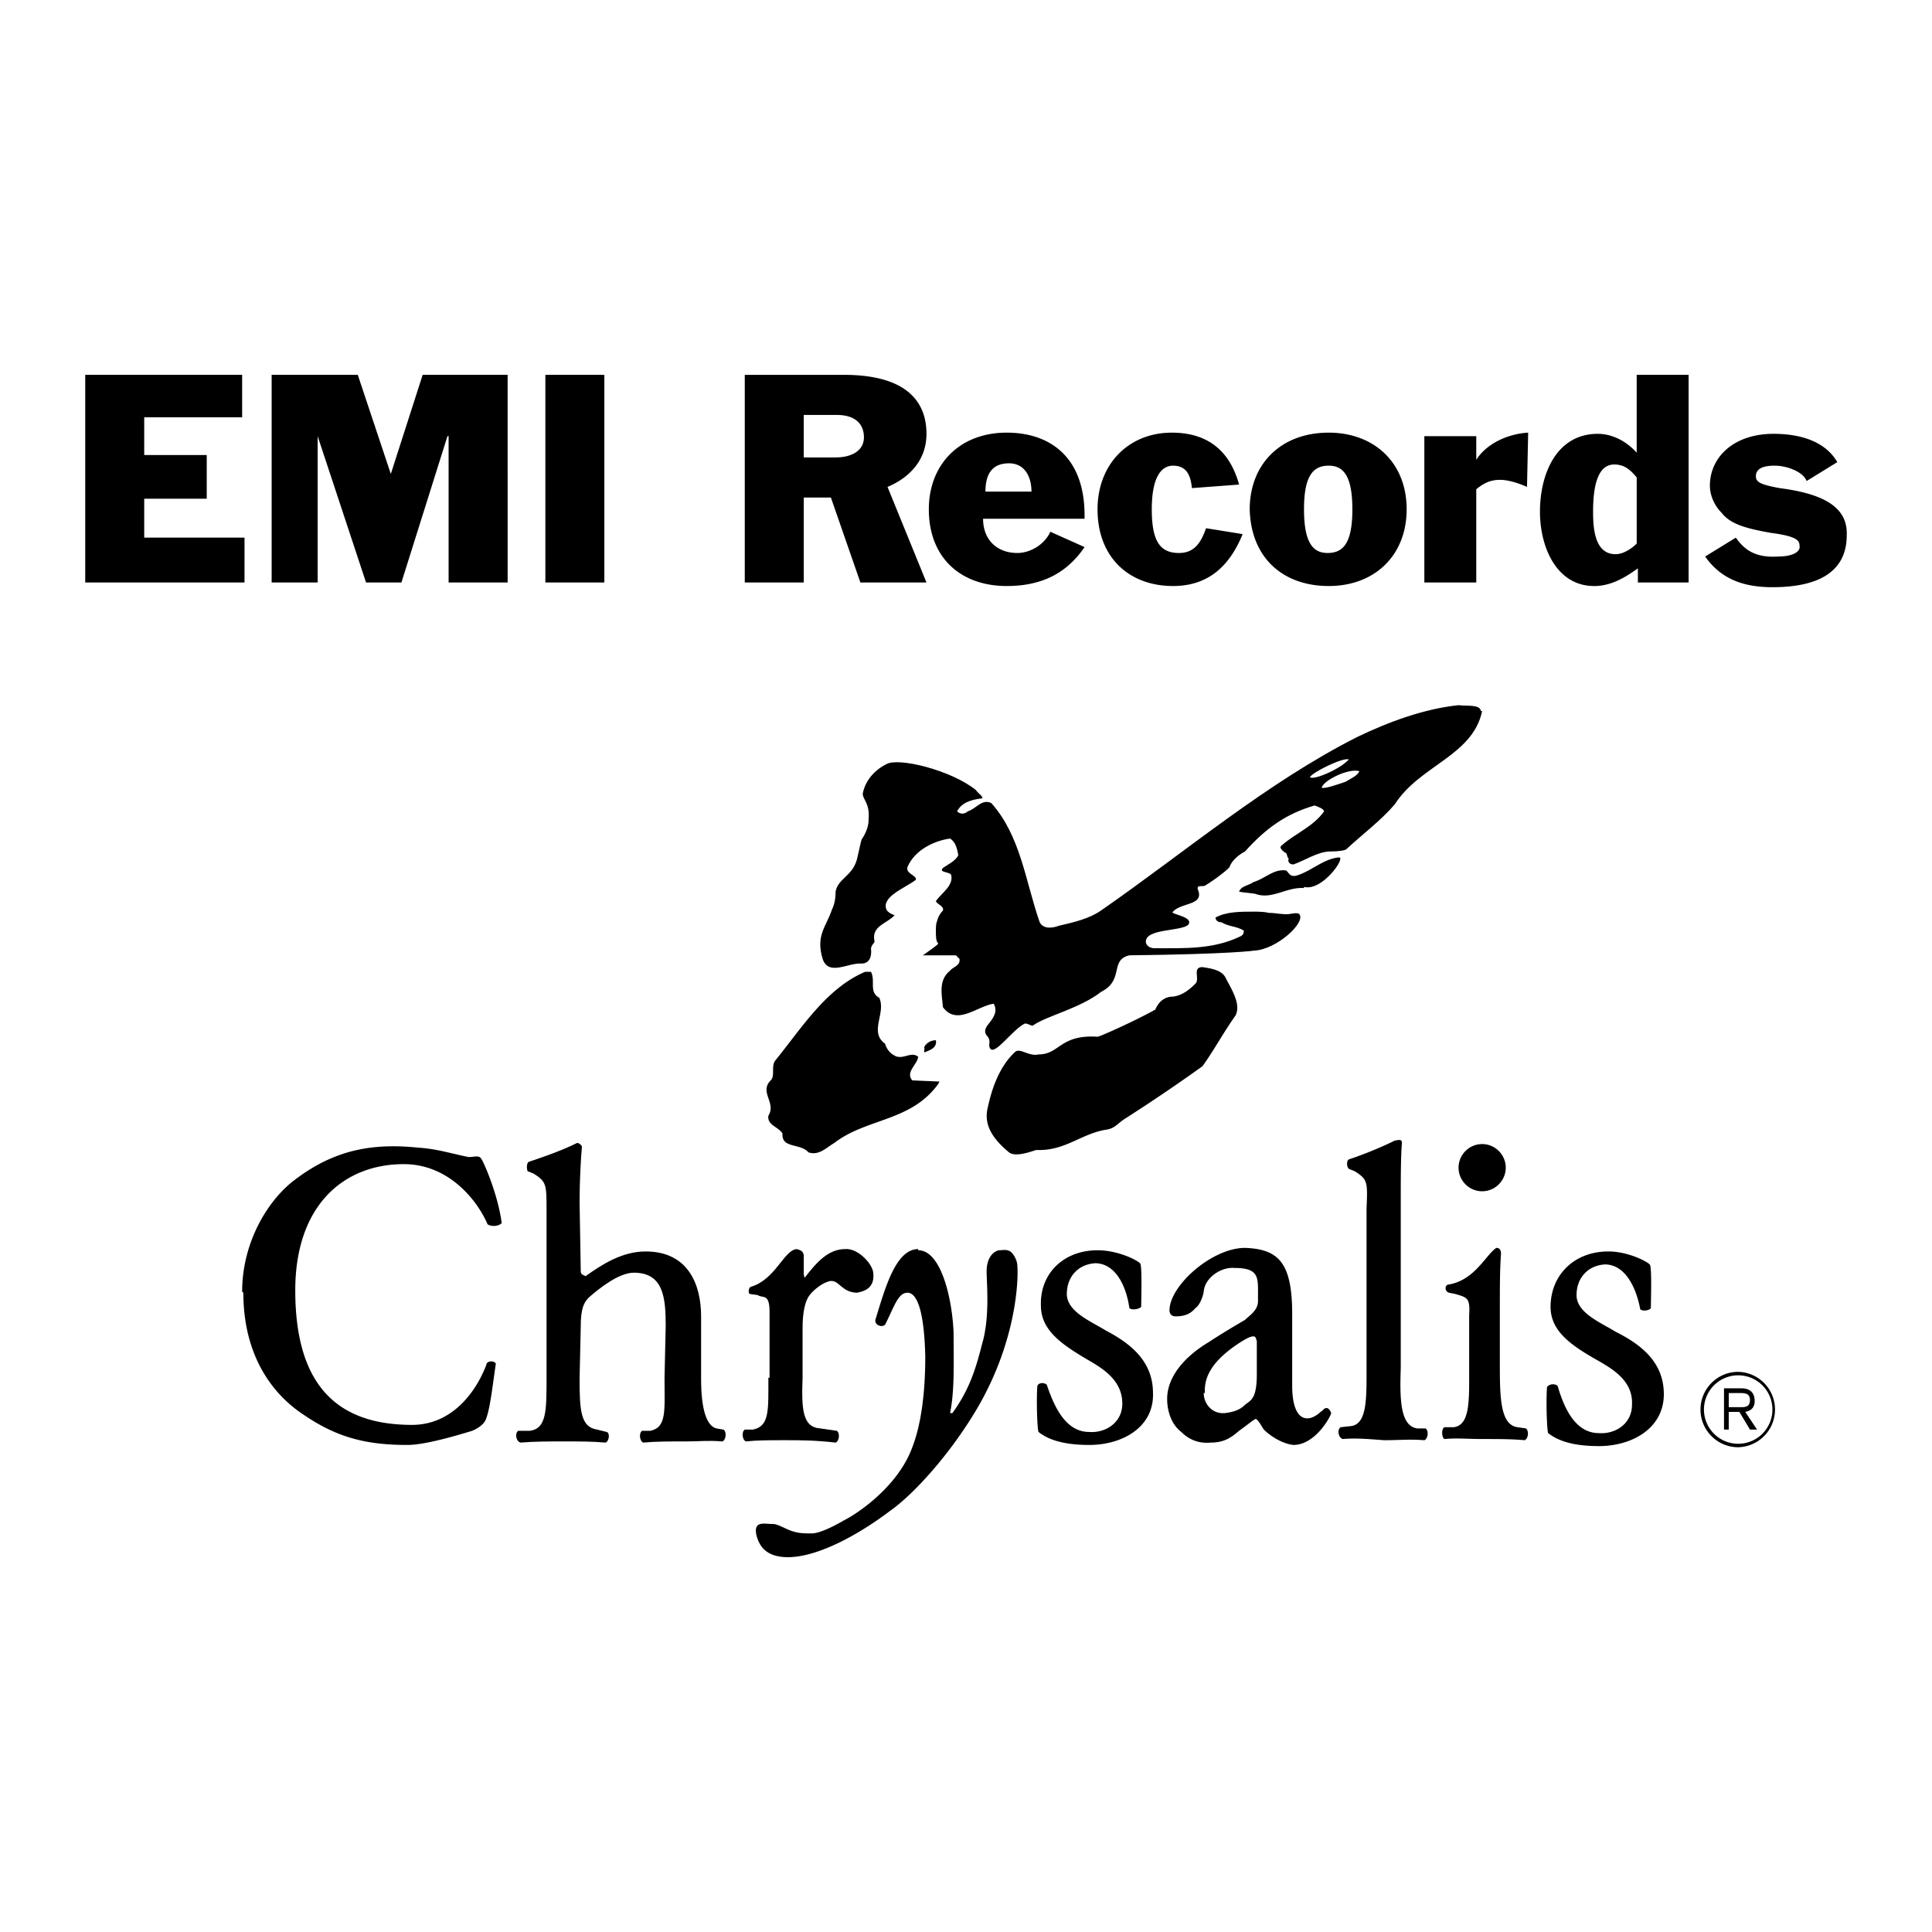
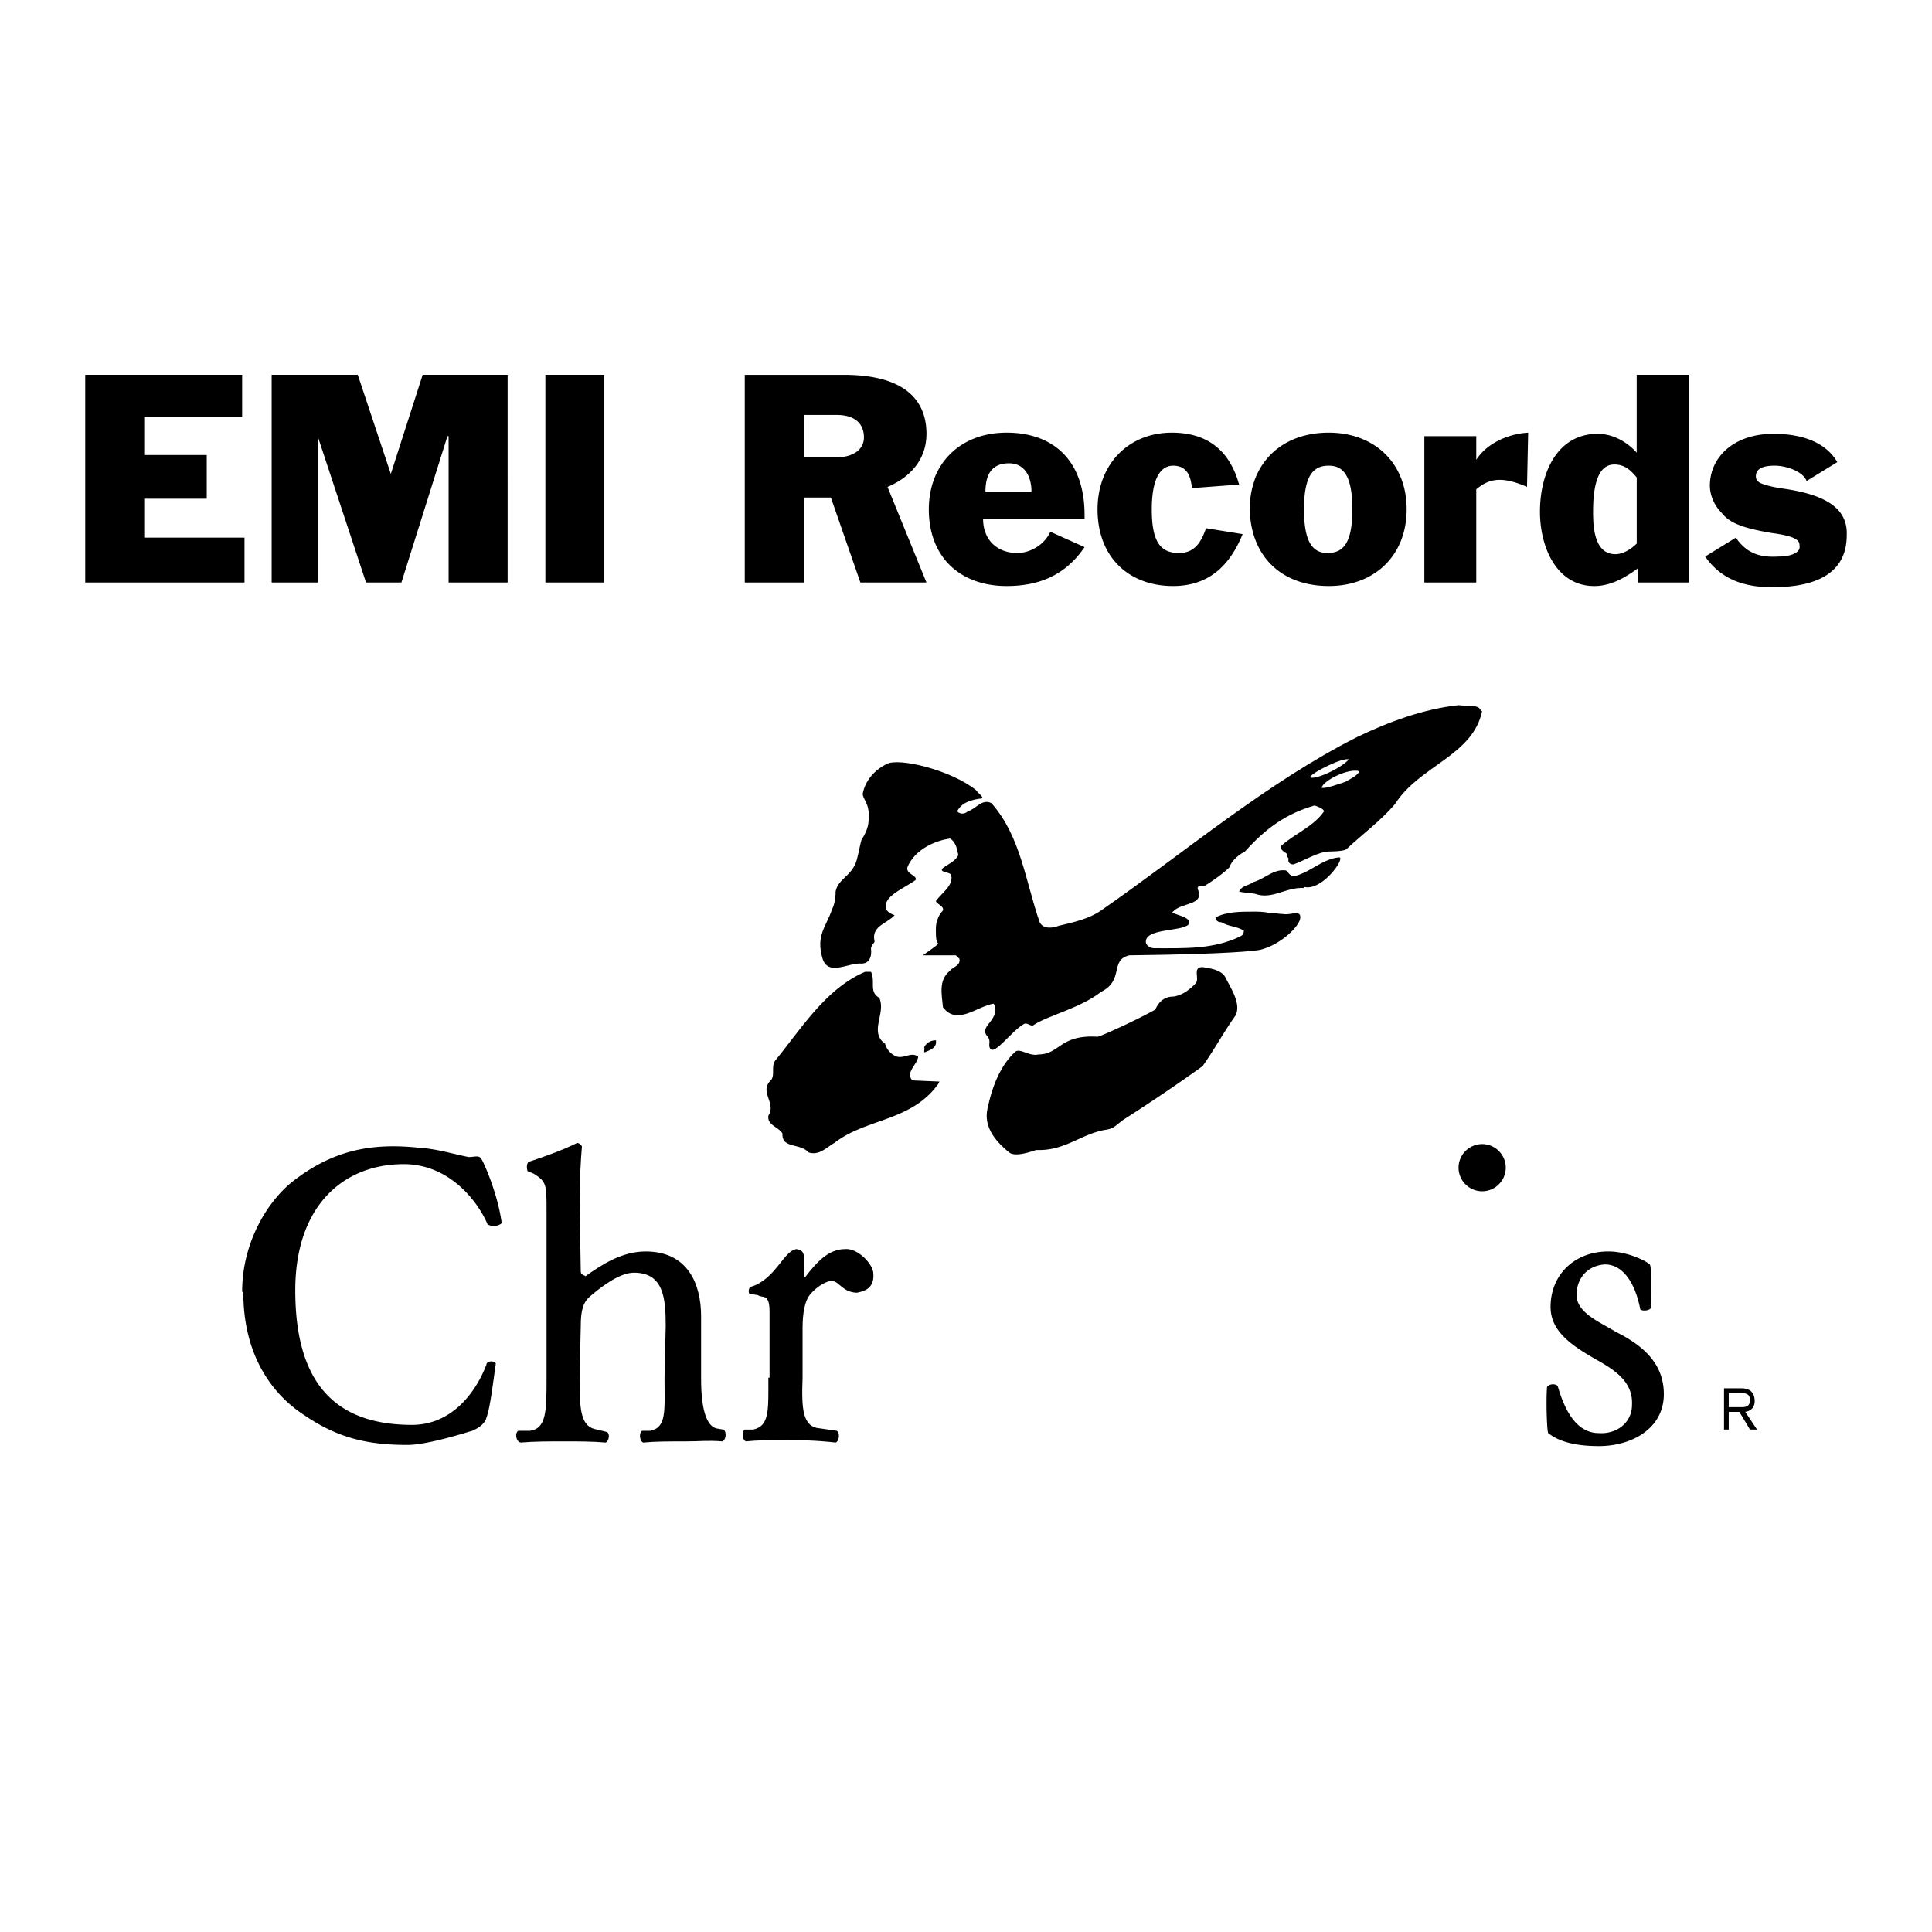
<svg xmlns="http://www.w3.org/2000/svg" width="2500" height="2500" viewBox="0 0 192.756 192.756">
  <g fill-rule="evenodd" clip-rule="evenodd">
-     <path fill="#fff" d="M0 0h192.756v192.756H0V0z" />
    <path d="M24.395 53.64H14.389v-3.884h6.238V45.4h-6.238v-3.766h9.77v-4.237H8.504v20.717h15.891V53.64zM38.992 47.285l-3.296-9.888h-8.593v20.717h4.59V43.517l4.826 14.597h3.531l4.592-14.597h.116v14.597h5.888V37.397h-8.477l-3.177 9.888zM60.296 37.397h-5.884v20.717h5.884V37.397zM80.19 49.638h2.708l2.943 8.476h6.593l-3.886-9.534c2.237-.943 3.886-2.708 3.886-5.297 0-2.589-1.296-5.885-8.241-5.885h-9.887v20.717h5.885v-8.477h-.001zm0-8.238h3.296c1.884 0 2.708.941 2.708 2.236 0 1.294-1.176 2.001-2.824 2.001h-3.18V41.4zM100.436 58.467c3.533 0 6.004-1.295 7.771-3.884l-3.414-1.531c-.59 1.294-2.002 2.119-3.297 2.119-2.002 0-3.414-1.295-3.414-3.414h10.125v-.354c0-5.767-3.414-8.239-7.771-8.239-4.707 0-7.767 3.178-7.767 7.651-.001 4.826 3.177 7.652 7.767 7.652zm.238-12.242c1.529 0 2.236 1.295 2.236 2.824h-4.592c0-1.646.588-2.824 2.356-2.824zM117.033 58.467c3.531 0 5.65-2.001 6.945-5.179l-3.648-.588c-.471 1.295-1.061 2.472-2.707 2.472-1.883 0-2.709-1.177-2.709-4.355 0-3.413 1.061-4.356 2.119-4.356 1.414 0 1.768 1.06 1.885 2.238l4.707-.354c-.941-3.413-3.176-5.179-6.709-5.179-4.354 0-7.414 3.178-7.414 7.651 0 4.824 3.176 7.65 7.531 7.65zM132.572 58.467c4.59 0 7.77-3.061 7.77-7.651 0-4.709-3.297-7.651-7.77-7.651-4.826 0-7.887 3.178-7.887 7.651.118 4.825 3.297 7.651 7.887 7.651zm0-12.007c1.412 0 2.354.943 2.354 4.356s-.941 4.355-2.471 4.355c-1.412 0-2.354-.943-2.354-4.355.001-3.413.942-4.356 2.471-4.356zM147.287 45.872v-2.355h-5.18v14.597h5.18v-9.299c.705-.589 1.412-.942 2.354-.942.707 0 1.648.236 2.709.707l.115-5.415c-2 .117-4.119 1.059-5.178 2.707zM163.295 45.166c-.941-1.06-2.355-1.883-3.885-1.883-4.119 0-5.768 4.002-5.768 7.769 0 3.533 1.648 7.417 5.414 7.417 1.648 0 3.062-.825 4.355-1.767v1.413h5.062V37.397h-5.18v7.769h.002zm0 9.063c-.471.471-1.295 1.061-2.119 1.061-2.119 0-2.234-2.708-2.234-4.239 0-2.589.469-4.708 2.117-4.708 1.061 0 1.648.589 2.236 1.294v6.592zM177.539 48.698c-1.885-.354-2.354-.589-2.354-1.178 0-.823.822-1.06 1.883-1.06 1.176 0 2.824.588 3.178 1.531l3.061-1.884c-1.295-2.236-4.002-2.825-6.357-2.825-4.002 0-6.355 2.355-6.355 5.179 0 .825.352 1.883 1.178 2.708.822 1.06 2.234 1.531 4.943 2.001 2.707.354 2.824.824 2.824 1.294.117.588-.705 1.06-2.117 1.06-1.883.117-3.18-.353-4.238-1.884l-3.061 1.884c1.648 2.355 4.002 3.061 6.709 3.061 5.414 0 7.416-2.119 7.416-5.18.116-2.706-2.12-4.119-6.71-4.707zM40.286 116.146c4.59 0 7.416 3.766 8.358 6.004.353.234 1.059.234 1.412-.119-.353-2.707-1.648-5.768-2.001-6.357-.235-.471-.705-.234-1.294-.234-1.766-.354-3.178-.824-5.062-.941-4.59-.471-8.356.234-12.241 3.178-2.708 2.002-5.298 6.238-5.298 11.184l.118.117c0 5.768 2.473 9.887 6.122 12.242 3.296 2.236 6.239 2.943 10.241 2.943 1.883 0 5.297-1.061 6.474-1.412.825-.355 1.295-.824 1.413-1.295.354-.943.588-2.943.941-5.416-.235-.354-.941-.236-.941.119-1.176 3.059-3.649 6.002-7.417 6.002-7.415 0-11.652-3.885-11.652-13.418-.002-8.475 4.824-12.597 10.827-12.597zM145.52 116.498c0 1.295 1.061 2.355 2.355 2.355s2.354-1.061 2.354-2.355-1.059-2.354-2.354-2.354-2.355 1.059-2.355 2.354zM161.176 132.861c-1.529-.941-3.883-1.883-3.883-3.65 0-1.646 1.059-2.941 2.824-3.059 1.883 0 3.061 2 3.531 4.473.236.236.941.117 1.059-.119 0-.705.119-4.236-.117-4.354-.354-.355-2.236-1.295-4.119-1.295-3.414 0-5.77 2.354-5.77 5.531 0 2.473 2.119 3.885 4.828 5.414 1.646.943 3.412 2.119 3.295 4.357 0 1.883-1.648 2.941-3.295 2.824-2.236 0-3.414-2.236-4.121-4.709-.234-.234-.822-.234-1.061.117-.115 1.531 0 4.475.119 4.592 1.178.941 2.943 1.295 5.062 1.295 3.295 0 6.473-1.766 6.473-5.18.001-3.176-2.235-4.942-4.825-6.237zM128.217 86.835c-1.178-.118-2.002.824-3.178 1.178-.473.354-1.178.354-1.414.941.473.118 1.061.118 1.648.235 1.648.589 3.062-.706 4.828-.588v-.117c1.764.47 4.119-2.826 3.531-2.944-1.531.118-2.709 1.295-4.121 1.766-.941.354-.941-.471-1.294-.471zM112.326 111.557a173.099 173.099 0 0 0 7.65-5.182c1.178-1.648 2.119-3.412 3.295-5.062.59-1.176-.469-2.705-1.057-3.883-.473-.707-1.531-.824-2.238-.941-1.059 0-.234 1.178-.707 1.648-.588.588-1.295 1.176-2.236 1.295-.822 0-1.412.471-1.766 1.293-1.883 1.061-5.531 2.709-5.766 2.709-3.768-.236-3.768 1.766-5.887 1.766-.943.234-1.885-.707-2.354-.234-1.648 1.529-2.355 3.883-2.709 5.531-.471 1.883.707 3.295 2.121 4.475.588.469 1.998 0 2.705-.238 2.826.119 4.355-1.529 6.828-2 1.063-.121 1.18-.589 2.121-1.177zM78.072 113.086c-.118 1.529 1.767.941 2.59 1.885 1.06.352 1.766-.473 2.589-.943 3.179-2.471 7.652-2.119 10.359-5.885l.118-.236-2.708-.117c-.707-.824.47-1.529.588-2.355-.707-.588-1.531.354-2.354-.117a1.87 1.87 0 0 1-.942-1.178c-1.648-1.176.117-3.059-.588-4.59-1.06-.588-.353-1.648-.825-2.59h-.588c-3.885 1.648-6.357 5.648-8.946 8.828-.472.588 0 1.529-.472 2.002-1.176 1.178.59 2.236-.235 3.529-.117.943.943 1.06 1.414 1.767zM92.315 104.965c.588-.238 1.177-.473 1.059-1.178-.47 0-.94.234-1.176.705.117.117-.119.588.117.473z" />
    <path d="M145.52 70.356c-3.412.354-6.943 1.648-10.121 3.178-9.064 4.59-17.07 11.419-25.545 17.304-1.178.825-2.707 1.176-4.236 1.531-.59.235-1.531.352-1.885-.354-1.412-4.001-1.883-8.593-4.826-11.889-.941-.471-1.531.588-2.354.824-.235.235-.707.354-1.06 0 .471-.941 1.53-1.176 2.472-1.295.234-.118-.471-.588-.59-.824-2.47-2.001-7.768-3.296-8.945-2.589-1.176.588-2.118 1.648-2.354 2.944 0 .589.706.94.588 2.471 0 .354 0 1.06-.706 2.12-.118.352-.235 1.059-.472 2.001-.47 1.647-1.883 1.883-2.118 3.178 0 .707-.119 1.295-.353 1.765-.589 1.766-1.648 2.589-.942 4.945.588 1.765 2.589.352 3.884.47.706 0 1.06-.588.941-1.53.118-.472.354-.472.354-.706-.354-1.53 1.294-1.767 2.001-2.59-.707-.235-.825-.589-.825-.589-.47-1.294 1.884-2.118 2.944-2.941.117-.472-1.06-.589-.825-1.295.707-1.648 2.59-2.59 4.238-2.825.588.353.707 1.06.825 1.647-.237.588-1.061.942-1.532 1.295-.47.472.707.354.825.707.235 1.06-.942 1.766-1.531 2.59.118.353.824.471.707.941-.235.236-.47.588-.588 1.06-.118.235-.118.707-.118.941 0 .589 0 1.061.236 1.295 0 .119-1.06.825-1.531 1.178h3.296l.354.353c.117.707-.706.824-.942 1.177-1.177.941-.824 2.354-.707 3.648 1.413 1.885 3.414-.117 5.062-.354.471.824-.117 1.531-.59 2.119-.354.471-.354.824 0 1.178.354.471 0 .824.236 1.176.471.707 2.119-1.766 3.414-2.471.354-.119.707.352.941.117 1.412-.943 4.59-1.648 6.709-3.295 2.355-1.178.824-3.179 2.824-3.649 10.242-.118 12.479-.472 12.479-.472 2.236-.118 5.18-2.826 4.473-3.649-.354-.235-.941.118-1.646 0-.354 0-.824-.117-1.414-.117-.469-.119-1.059-.119-1.529-.119-1.295 0-2.707 0-3.768.589 0 0 0 .47.588.47.824.472 1.412.354 2.238.824 0 .354-.119.471-.354.589-2.707 1.294-5.416 1.178-8.592 1.178 0 0-.707 0-.826-.588-.117-1.413 3.533-1.06 4.238-1.767.588-.825-2-1.06-1.531-1.295.826-.942 3.18-.588 2.473-2.237-.117-.47.471-.234.707-.352 1.176-.707 2.471-1.767 2.471-1.884.236-.706 1.061-1.294 1.531-1.53 2.119-2.355 4.121-3.768 6.943-4.591.355.118.943.352.943.588-1.059 1.531-2.941 2.236-4.238 3.414-.354.235.354.707.354.707.236 0 .119.352.354.588-.117.354.117.588.471.588 1.061-.354 2.473-1.294 3.648-1.294.943 0 1.531-.118 1.648-.235 1.648-1.531 3.414-2.826 4.826-4.474 2.473-3.884 7.77-4.825 8.711-9.299h-.119c-.115-.707-1.408-.471-2.234-.589zm-14.831 7.18c.234-.47 3.295-2.001 3.883-1.765-.822.941-3.529 2.118-3.883 1.765l3.531.472c-.707.235-2.002.707-2.355.588.119-.707 2.707-2.001 3.768-1.648-.234.47-.822.706-1.412 1.06l-3.532-.472zM71.48 142.514c-.941-.236-1.531-1.766-1.531-4.943v-6.238c0-3.18-1.294-6.475-5.532-6.475-2.354 0-4.355 1.295-6.003 2.471-.117-.117-.47-.117-.47-.469l-.119-6.947c0-2.002.119-4.238.235-5.531-.116-.236-.353-.354-.471-.354-1.646.824-3.766 1.531-4.826 1.883-.235.117-.235.707-.118.943l.59.234c1.295.822 1.295 1.059 1.295 3.768v16.598c0 3.295 0 5.061-1.648 5.297h-1.178c-.352.234-.235 1.059.236 1.176 1.411-.117 2.708-.117 4.354-.117 1.531 0 2.826 0 4.121.117.353-.117.471-.941.118-1.059l-.943-.236c-1.646-.236-1.765-1.883-1.765-5.061l.119-5.299c0-1.529.235-2.354.941-2.941.823-.707 2.824-2.355 4.354-2.355 2.944 0 3.18 2.473 3.18 5.297l-.118 5.182c0 3.295.235 4.941-1.412 5.297h-.825c-.354.234-.235 1.059.118 1.176 1.176-.117 2.471-.117 4.237-.117 1.529 0 2.119-.119 3.649 0 .353-.119.47-.941.118-1.178l-.706-.119zM83.369 143.926c.353-.117.47-.941.117-1.176l-1.648-.236c-1.765-.119-1.883-1.883-1.765-5.061v-4.945c0-1.529.235-2.707.707-3.297.353-.469 1.294-1.295 2.118-1.412.588 0 .707.354 1.413.824.353.236.823.354 1.176.354.589-.117 1.767-.354 1.648-1.883 0-.941-1.53-2.592-2.824-2.473-1.648 0-2.826 1.295-4.002 2.826-.118 0-.118-.354-.118-.588v-1.65c-.117-.471-.352-.471-.707-.588-1.294.117-2.118 3.061-4.59 3.768-.235.117-.235.588-.117.705l.824.117c.472.354 1.177-.234 1.177 1.65v6.592h-.118c0 3.295.118 4.824-1.53 5.178h-.824c-.354.236-.235 1.059.118 1.178 1.177-.119 2.236-.119 3.884-.119 1.53-.001 2.942-.001 5.061.236z" />
-     <path d="M100.789 124.857c-.354-.236-.822-.119-1.059-.119-.354 0-1.295.471-1.295 2.121 0 1.176.354 4.59-.471 7.297-.705 2.824-1.412 4.707-2.942 6.828h-.236c.472-2.238.354-5.182.354-8.006-.117-3.178-1.177-8.24-3.531-8.24v-.117c-2.236 0-3.296 3.885-4.237 6.945-.237.59.588.941.941.59.942-1.885 1.295-3.18 2.236-3.18.825 0 1.648 1.412 1.766 6.357 0 3.883-.471 6.943-1.294 9.062-1.413 3.885-5.416 6.592-6.829 7.297-1.413.826-2.589 1.295-3.177 1.295-.825 0-1.295 0-2-.232-.707-.236-1.414-.707-1.884-.707-.942 0-2.001-.355-1.647 1.178.352 1.293 1.176 2 2.706 2.119 3.179.234 7.651-2.357 10.594-4.592 2.354-1.648 6.003-5.65 8.711-10.242 4.002-6.826 4.121-13.064 4.002-14.242-.001-.589-.472-1.294-.708-1.412zM141.4 142.514c-1.646-.236-1.766-2.709-1.646-6.004v-16.832c0-2.002 0-4.238.115-5.65 0-.471-.469-.236-.705-.236-1.648.824-3.531 1.531-4.592 1.883-.234.119-.234.707 0 .943l.59.236c1.295.822 1.295 1.057 1.178 3.766v15.42c0 3.297.117 6.004-1.529 6.238l-1.061.117c-.354.236-.236 1.061.234 1.178 1.295-.117 2.473 0 4.121.117 1.529 0 2.471-.117 4.002 0 .352-.117.471-.939.117-1.176h-.824zM151.406 142.395c-1.648-.234-1.766-2.705-1.766-6.002v-6.004c0-1.883 0-3.766.117-5.297 0-.59-.354-.59-.471-.59-1.059.707-2.119 3.18-4.709 3.65-.469 0-.469.707 0 .824l.59.117c1.178.354 1.531.354 1.412 2.119v5.18c0 3.297.119 5.768-1.531 6.002h-.939c-.355.236-.236 1.061 0 1.178 1.295-.117 2.236 0 3.883 0 1.531 0 2.826 0 4.119.117.354-.117.473-.939.119-1.176l-.824-.118zM132.219 140.512c-.117 0-.234.236-.469.354a2.63 2.63 0 0 1-.943.59c-1.295.352-1.885-1.061-1.885-3.18v-7.182c0-5.178-1.412-6.473-4.707-6.592-3.297 0-7.535 3.768-7.535 6.24 0 .352.236.59.59.59.705 0 1.412-.119 2-.826.354-.234.707-.941.826-1.646.117-1.412 1.764-2.473 3.061-2.355 2.471 0 2.354.943 2.354 2.707v.59c0 .941-.824 1.412-1.295 1.883-2.236 1.295-3.65 2.236-3.65 2.236-2.352 1.414-4.119 3.414-4.119 5.65 0 1.295.471 2.59 1.414 3.297.705.705 1.646 1.178 2.941 1.059 1.295 0 2.002-.471 2.824-1.176.826-.59 1.531-1.178 1.648-1.178.236 0 .707.941.826 1.059.705.707 1.883 1.414 2.941 1.531 2.236 0 3.768-2.943 3.768-3.178-.12-.354-.354-.59-.59-.473zm-6.826-3.414c0 2.473-.59 2.592-1.178 3.062-.471.471-1.059.705-2 .824-1.297.115-2.119-.943-2.119-2.002h.117c-.117-1.766.941-3.297 3.178-4.826.707-.471 1.295-.824 1.648-.824.234 0 .234.119.354.471v3.295zM110.324 132.744c-1.529-.943-3.885-1.883-3.885-3.65 0-1.646 1.061-2.941 2.826-3.061 1.883 0 3.061 2.002 3.412 4.473.236.236.943.119 1.18-.117 0-.705.115-4.236-.119-4.355-.354-.354-2.236-1.295-4.236-1.295-3.416 0-5.77 2.355-5.65 5.533 0 2.473 2.117 3.885 4.707 5.414 1.648.943 3.414 2.119 3.414 4.355 0 1.885-1.648 2.943-3.297 2.826-2.236 0-3.412-2.236-4.236-4.709-.236-.236-.824-.236-.941.117-.119 1.529 0 4.475.117 4.592 1.178.941 2.943 1.295 5.061 1.295 3.297 0 6.477-1.768 6.357-5.18-.001-3.179-2.237-4.943-4.71-6.238zM173.418 144.045a3.417 3.417 0 0 1-3.414-3.414 3.415 3.415 0 1 1 3.414 3.414zm0 .346c-2.072 0-3.76-1.686-3.76-3.76s1.688-3.762 3.76-3.762a3.762 3.762 0 0 1 0 7.522z" />
-     <path d="M175.066 139.805c0-1.059-.707-1.293-1.295-1.293h-1.766v4.119h.471v-1.766h1.059l1.061 1.766h.707l-1.178-1.766c.707-.117.941-.588.941-1.06zm-2.589.59v-1.412h1.178c.588 0 .941.117.941.707 0 .588-.354.705-.824.705h-1.295z" />
+     <path d="M175.066 139.805c0-1.059-.707-1.293-1.295-1.293h-1.766v4.119h.471v-1.766h1.059l1.061 1.766h.707l-1.178-1.766c.707-.117.941-.588.941-1.06zm-2.589.59v-1.412h1.178c.588 0 .941.117.941.707 0 .588-.354.705-.824.705h-1.295" />
  </g>
</svg>